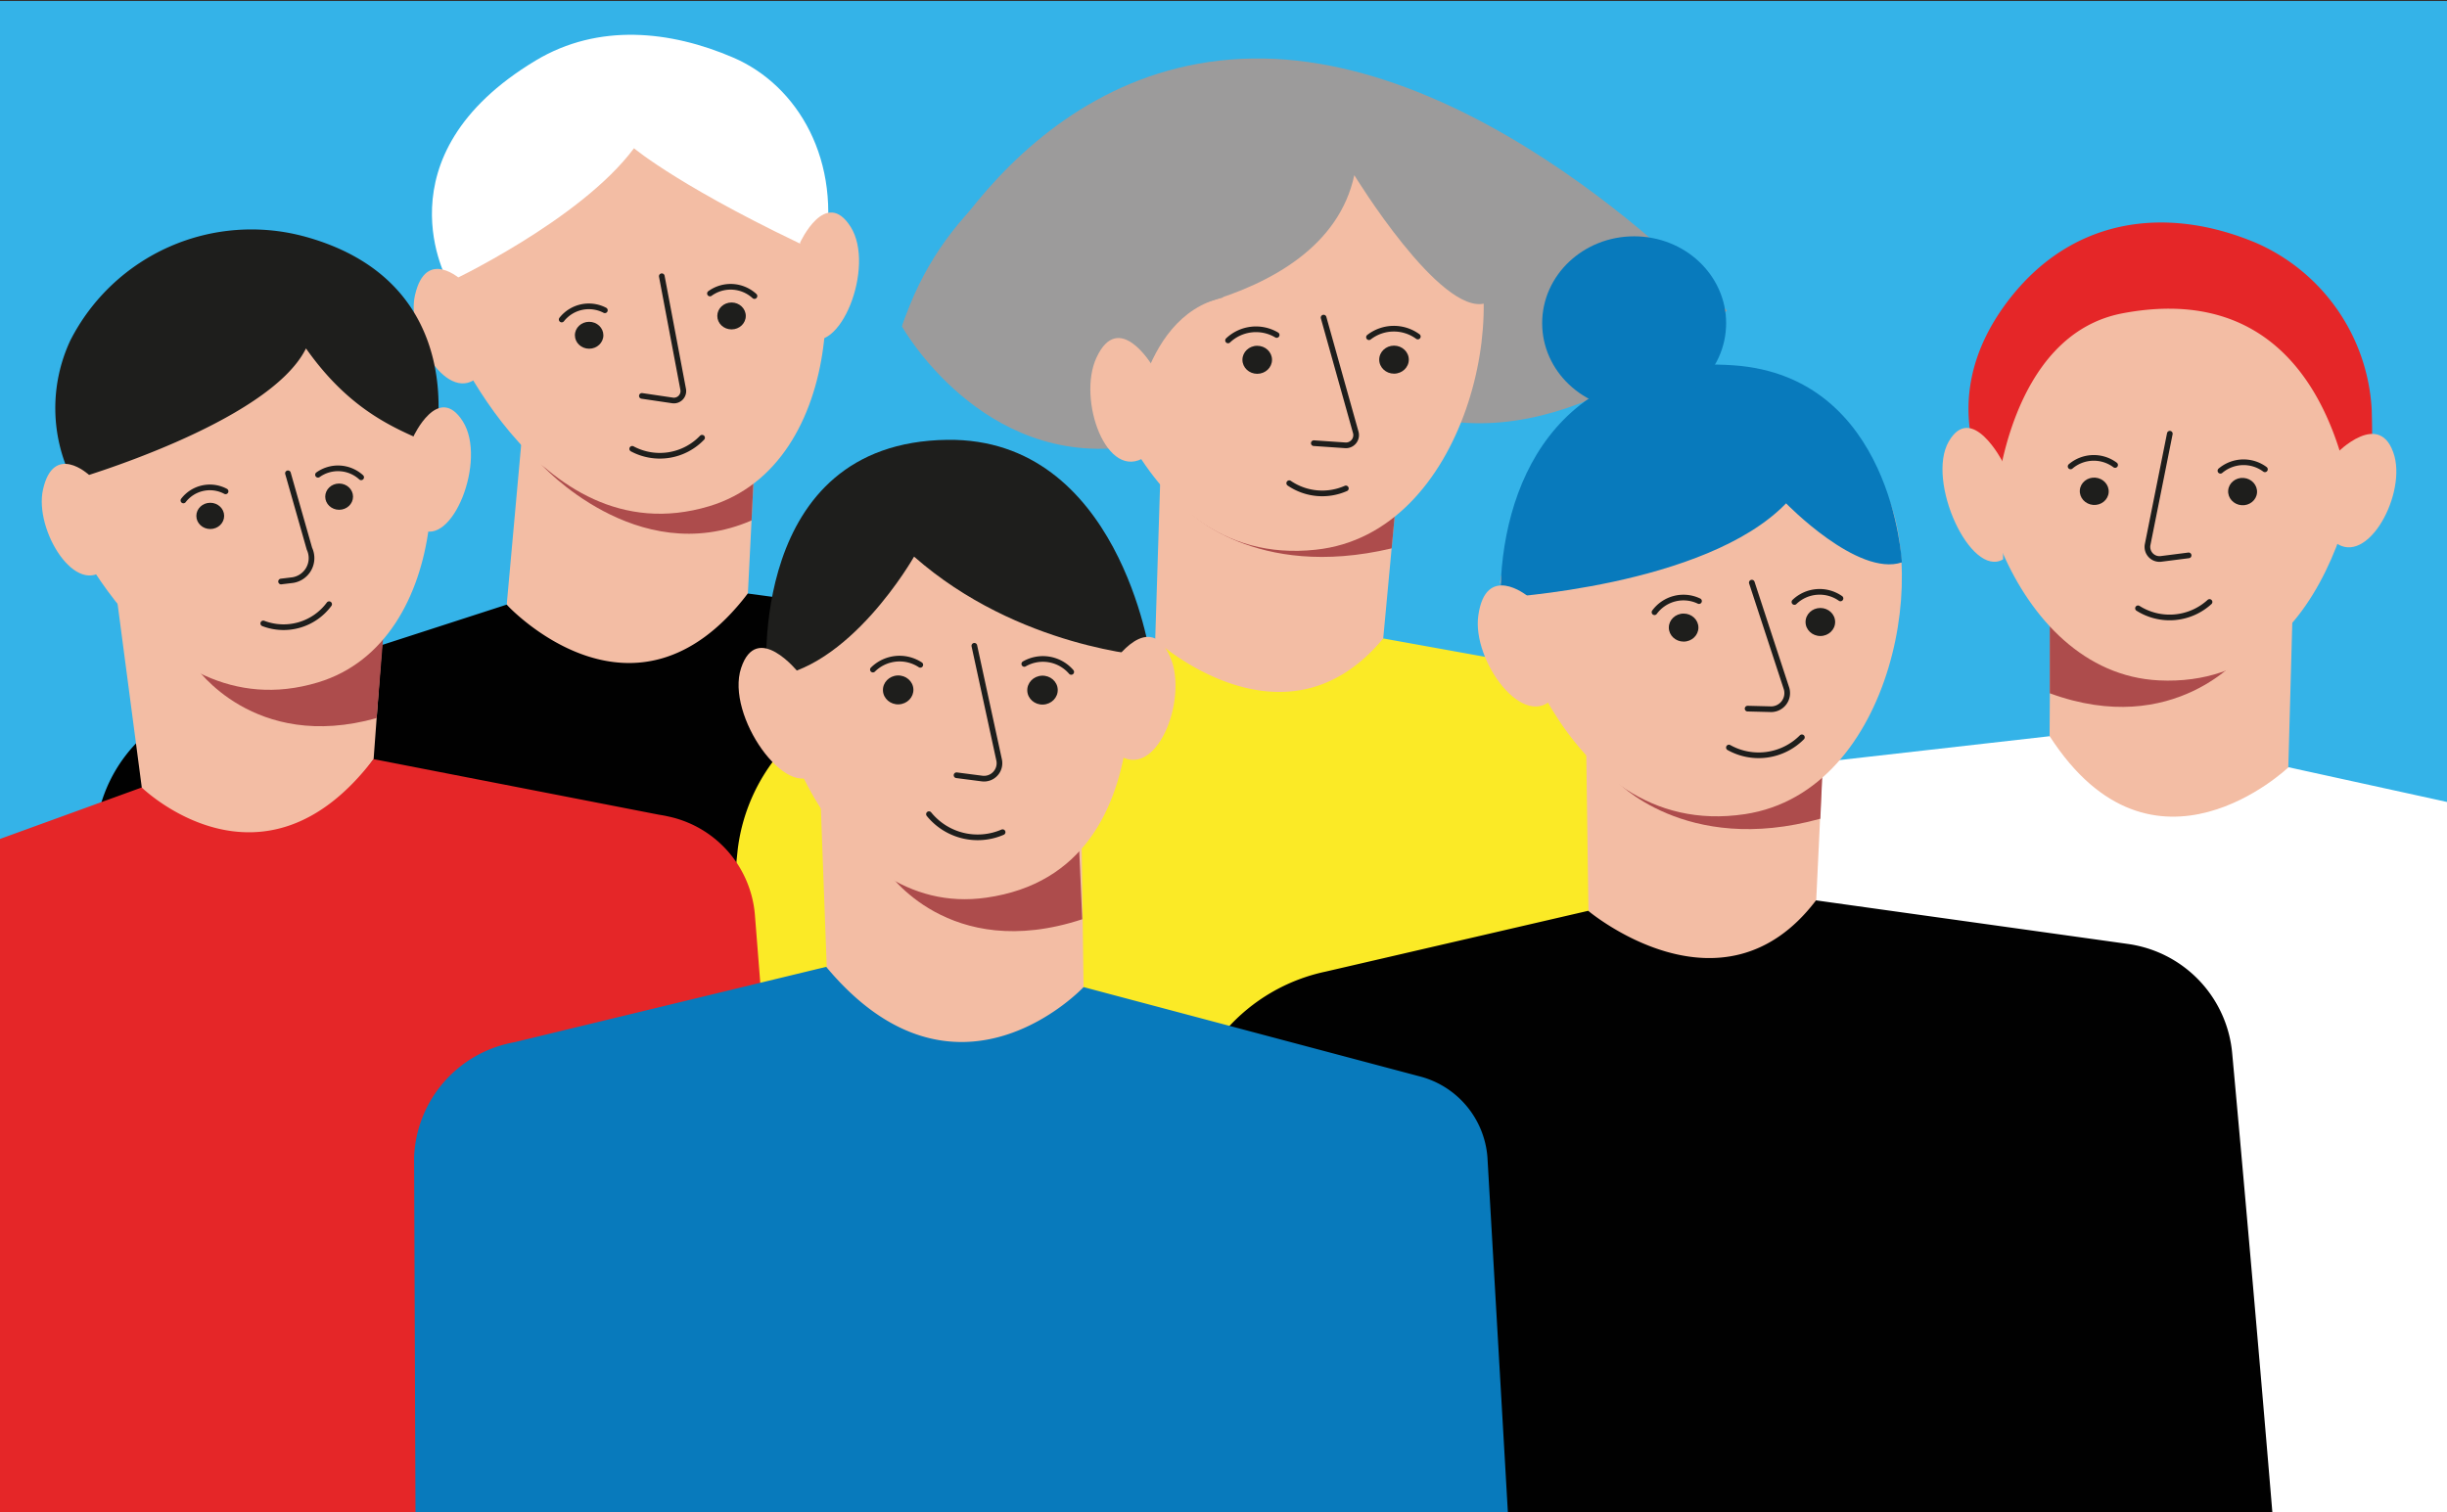
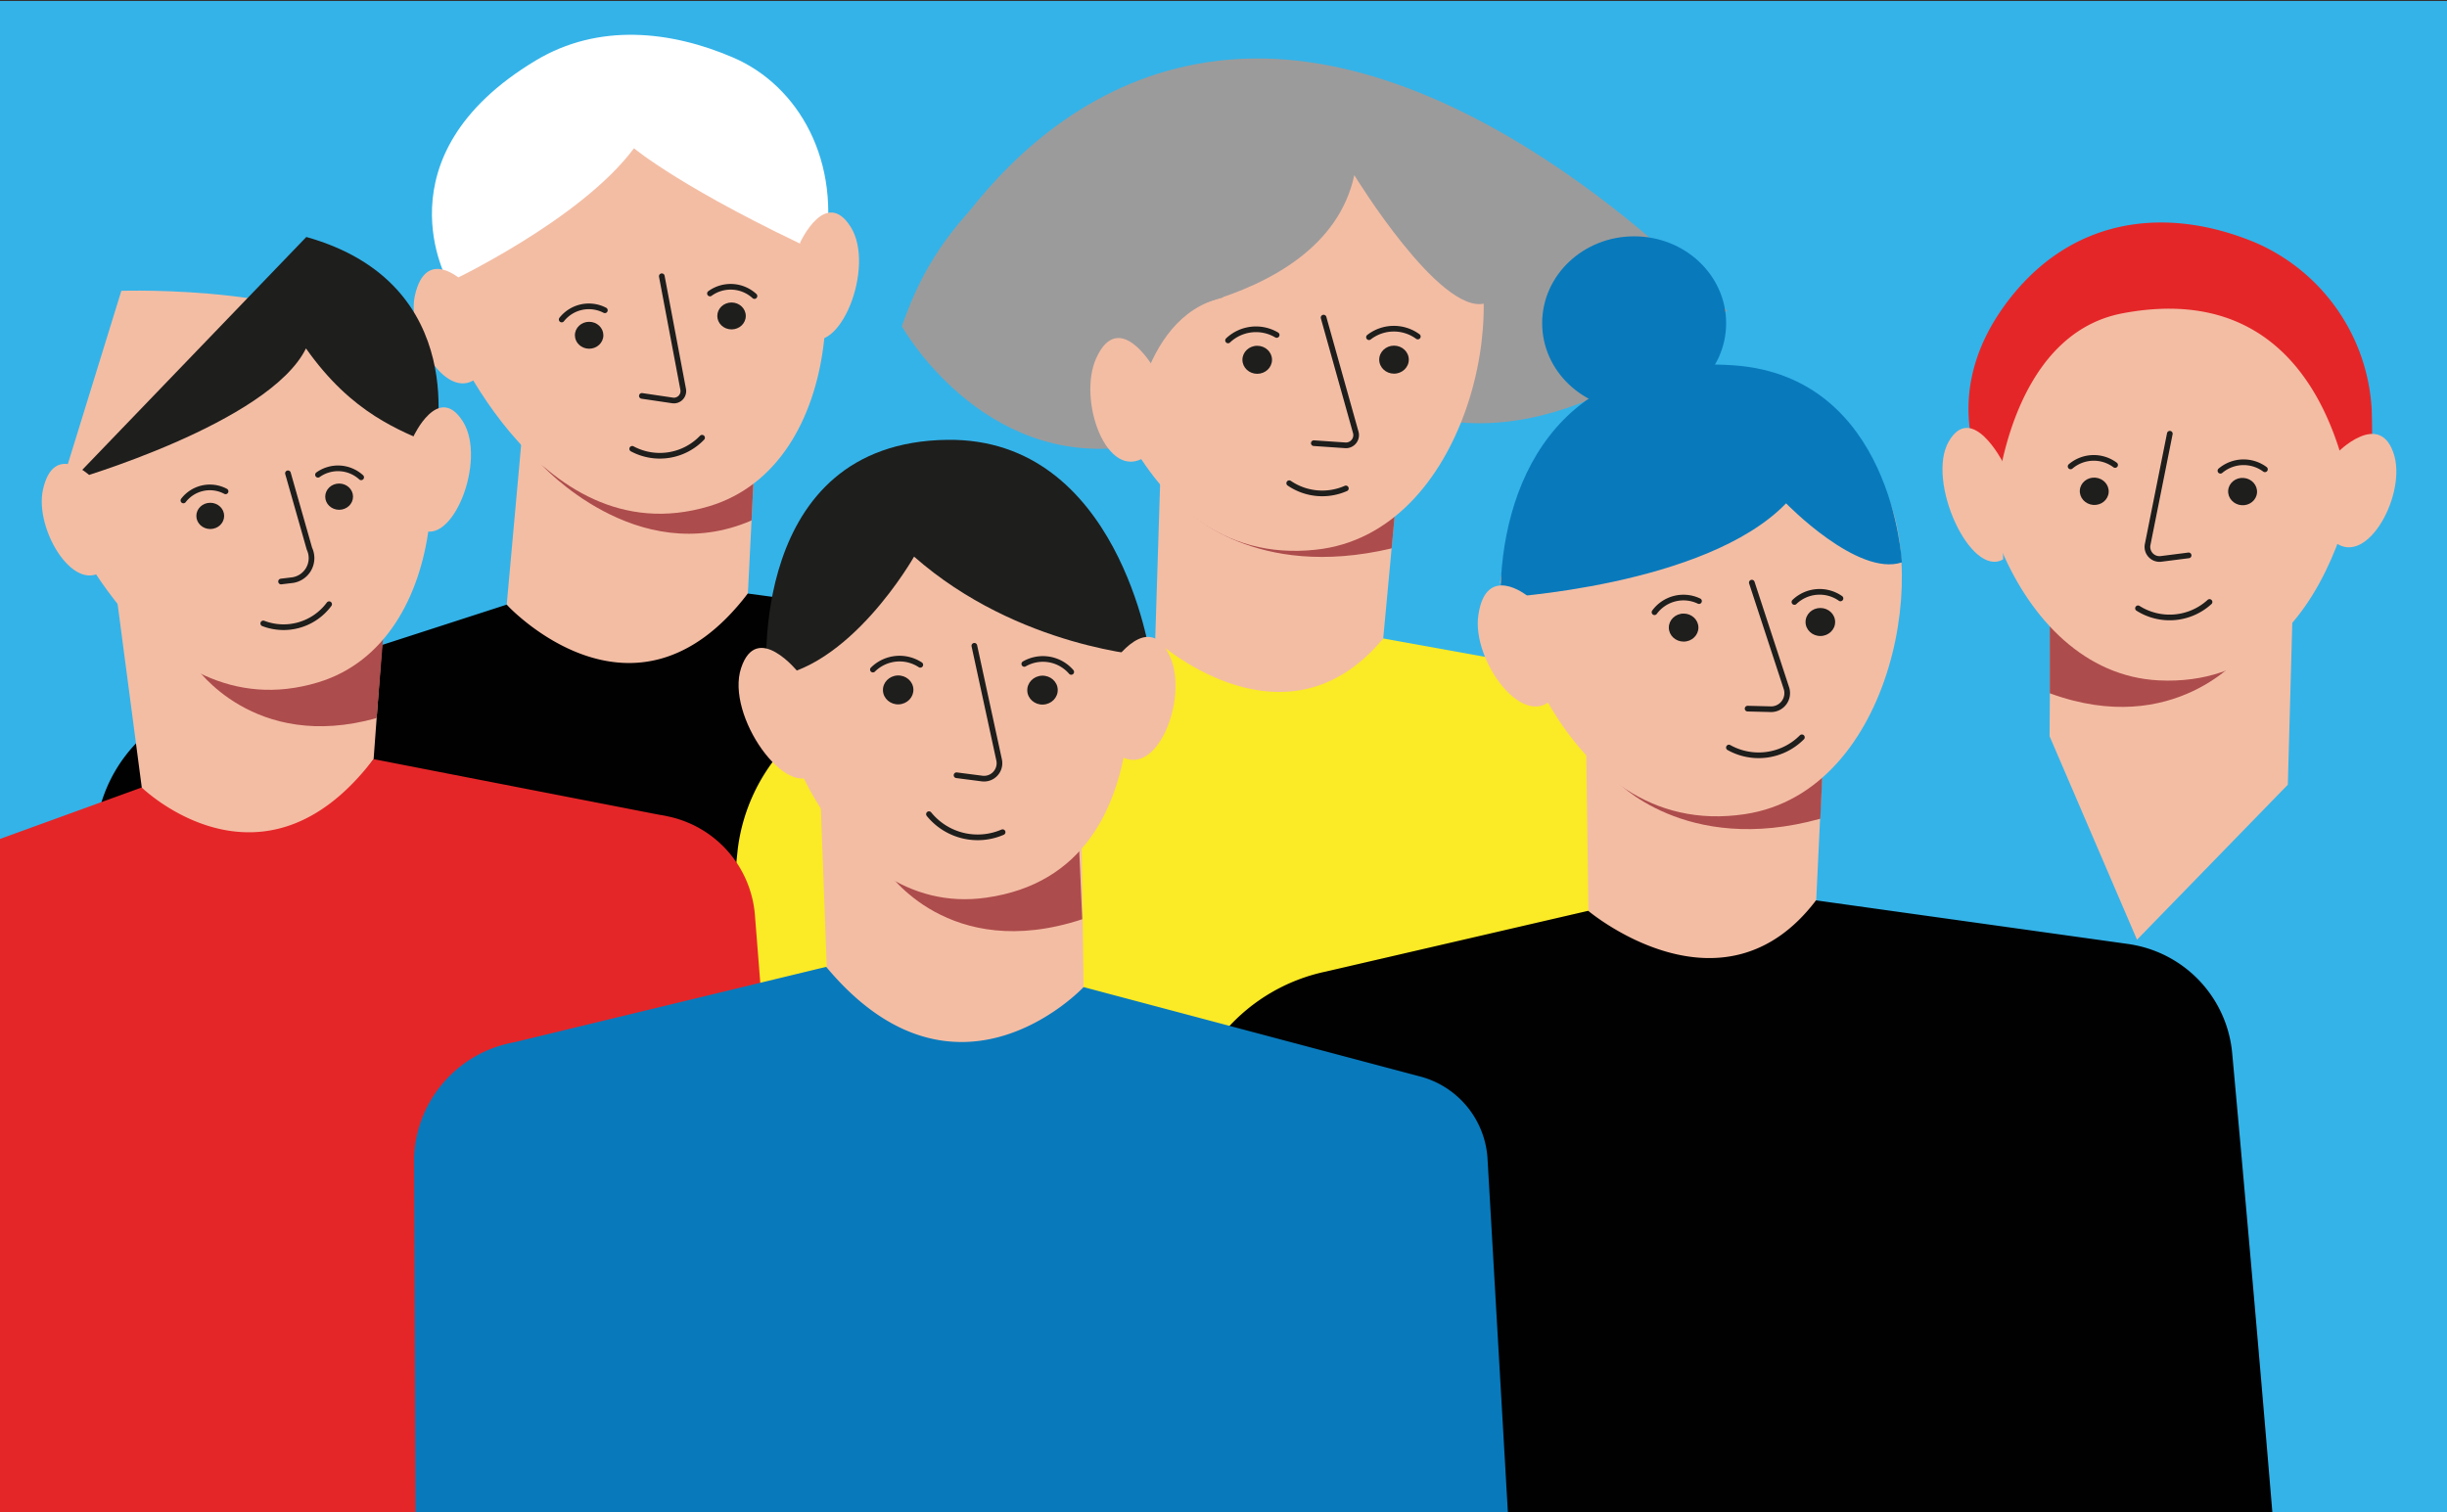
<svg xmlns="http://www.w3.org/2000/svg" id="Calque_1" data-name="Calque 1" viewBox="0 0 220 136">
  <rect x="0" y="0" width="220" height="136" fill="#333333" stroke="none" />
  <defs>
    <style>.cls-1{fill:#34b3e8;}.cls-2{clip-path:url(#clip-path);}.cls-3{fill:#9c9b9b;}.cls-4{fill:#f3bda4;}.cls-5{fill:#ad4c4c;}.cls-6{fill:#010101;}.cls-7{fill:none;stroke:#1e1e1c;stroke-linecap:round;stroke-linejoin:round;stroke-width:0.51px;}.cls-8{fill:#1e1e1c;}.cls-9{fill:#fff;}.cls-10{fill:#fbea26;}.cls-11{fill:#e52628;}.cls-12{fill:#087abc;}</style>
    <clipPath id="clip-path">
      <rect class="cls-1" y="0.09" width="220" height="136" />
    </clipPath>
  </defs>
  <title>Plan de travail 265</title>
  <rect class="cls-1" y="0.09" width="220" height="136" />
  <g class="cls-2">
    <path class="cls-3" d="M81.1,29.37c.16-1.11,9.83-23.77,31.5-24.11s42.66,22.67,42.66,22.67-13,12.67-26.5,9.67-15.33-21.67-15.33-21.67" />
    <polygon class="cls-4" points="62.66 12.67 68.2 34.25 67.24 53.36 56.84 69.59 45.56 54.34 47.31 34.97 62.66 12.67" />
    <path class="cls-5" d="M67.57,46.8l.28-5.67s-15.09,4.36-19.23.59C48.62,41.72,57.22,51.28,67.57,46.8Z" />
    <path class="cls-6" d="M102,66.06A10.13,10.13,0,0,0,94,57c-.25-.06-.51-.1-.77-.14l-26-3.49c-10.25,13.45-21.68,1-21.68,1L18,63.29A13.35,13.35,0,0,0,8.55,75.4L4.74,186.08l32.18-6.15,2,5,12.37,3.54L72.61,197l7.75,6.89L88.17,187l18.42,2.25Z" />
    <path class="cls-4" d="M39.76,28.7s8.27,21.54,24,16.82c12.48-3.75,12.63-24.1,6.66-30.41S45.78,9.4,45.78,9.4" />
    <path class="cls-7" d="M56.84,40.36a5.26,5.26,0,0,0,6.28-1" />
    <ellipse class="cls-8" cx="52.97" cy="30.15" rx="1.28" ry="1.21" transform="translate(-0.05 0.08) rotate(-0.09)" />
    <path class="cls-7" d="M50.5,28.73a3.11,3.11,0,0,1,3.88-.83" />
    <ellipse class="cls-8" cx="65.77" cy="28.41" rx="1.28" ry="1.21" />
    <path class="cls-7" d="M63.83,26.39a3.17,3.17,0,0,1,4,.23" />
    <path class="cls-9" d="M48.18,5.43c5.63-3.37,12.1-2.68,17.75-.25,5.82,2.51,9.82,9.28,8.16,17.74C61.42,17.07,57,13.33,57,13.33c-4.83,6.5-16.69,12.06-16.69,12.06S33.78,14.07,48.18,5.43Z" />
    <path class="cls-7" d="M59.5,24.84,61.42,35a.85.85,0,0,1-1,1l-2.71-.4" />
    <path class="cls-4" d="M41.5,25.19s-3.2-3-4.19,1.35c-.85,3.75,3.09,10.07,5.8,7.22" />
    <path class="cls-4" d="M71.93,21.82s2.29-5,4.55-1.42-1,11.77-4,9.9" />
    <polygon class="cls-4" points="121.35 13.57 126.26 37.03 124.36 57.41 113.86 76.87 103.86 57.53 104.54 35.92 121.35 13.57" />
    <path class="cls-5" d="M125.12,49.31l.31-3.34s-14.37,4.16-18.65-.07C106.78,45.9,112.79,52.23,125.12,49.31Z" />
    <path class="cls-10" d="M163.59,193.7c3.16-1.33-2.48-121-2.48-121a10.84,10.84,0,0,0-8.22-10.11c-.28-.07-.55-.13-.83-.18l-27.7-5c-8.91,10.75-20.5.12-20.5.12L80,62.05A16.57,16.57,0,0,0,66.33,76.34l-9.81,93.89,28.79,7.49Z" />
    <path class="cls-4" d="M110,12.74s16.76-.73,21.54,6.85S131.85,48,118.3,49.43c-17.1,1.86-21-21.73-21-21.73s.54-3.07,1.91-3.53C103.54,22.67,110.05,20.79,110,12.74Z" />
    <path class="cls-7" d="M115.91,43.45a5.26,5.26,0,0,0,5.09.47" />
    <ellipse class="cls-8" cx="113.03" cy="32.35" rx="1.33" ry="1.26" transform="translate(-0.06 0.22) rotate(-0.11)" />
    <path class="cls-7" d="M110.41,30.61a3.65,3.65,0,0,1,4.37-.49" />
    <ellipse class="cls-8" cx="125.33" cy="32.34" rx="1.33" ry="1.26" />
    <path class="cls-7" d="M123.08,30.32a3.65,3.65,0,0,1,4.39-.06" />
    <path class="cls-7" d="M119,28.56l2.9,10.35a.92.92,0,0,1-1,1.13l-2.78-.19" />
    <path class="cls-3" d="M97.35,29s21.65-.45,24.41-13.25c0,0,7.75,12.69,11.79,11.52,0,0,0-18.51-14.24-20.08C103.11,5.42,96,17.85,97.35,29Z" />
    <polygon class="cls-4" points="192.22 54.7 184.38 48.38 184.27 66.2 192.13 84.5 205.69 70.56 206.33 47.31 192.22 54.7" />
    <path class="cls-5" d="M184.29,62.34v-7.7s12.8,7.72,17.31,4.23C201.59,58.87,195.51,66.46,184.29,62.34Z" />
    <path class="cls-4" d="M212.49,38.8S210.86,62,194.09,61.18c-13.29-.65-19.17-20.64-15.09-28.3S200.29,25,200.29,25" />
    <path class="cls-7" d="M198.65,54.13a5.32,5.32,0,0,1-6.43.57" />
    <ellipse class="cls-8" cx="201.61" cy="44.2" rx="1.23" ry="1.3" transform="translate(141.5 241.65) rotate(-85.43)" />
    <path class="cls-7" d="M203.63,42.2a3.22,3.22,0,0,0-4,.13" />
    <path class="cls-7" d="M190.16,41.81a3.21,3.21,0,0,0-4,.13" />
    <ellipse class="cls-8" cx="188.28" cy="44.18" rx="1.23" ry="1.3" transform="translate(129.47 228.41) rotate(-85.5)" />
    <path class="cls-7" d="M195.08,39l-2,10a1.09,1.09,0,0,0,1.26,1.25l2.43-.31" />
-     <path class="cls-9" d="M140,125.19l7.55-47.3c.7-4.37,2.56-7.54,9.68-8.62l27.05-3.07c9.3,14.45,21.47,2.79,21.47,2.79l27.93,6.12c4.77,2.13,1,10.43,3.31,14.91l-4.71,135.39L128.65,211.33S138.22,127.76,140,125.19Z" />
    <path class="cls-11" d="M179.47,44.83s1.1-14.72,11.37-16.66c11.92-2.25,17.5,5.08,19.8,13.35,1.11,4,2.92,6.34,2.59-4.69a17.39,17.39,0,0,0-10.42-15c-8.15-3.41-16.6-2.24-22.29,5.24C173.22,36.68,179.47,44.83,179.47,44.83Z" />
    <path class="cls-4" d="M210.05,40.78s4-4.13,5.23.25c1,3.79-2.74,10.32-5.61,7.5" />
    <path class="cls-4" d="M180.05,41.52s-2.77-5.38-4.84-1.83S177.16,52,180.09,50.3" />
    <polygon class="cls-4" points="158.3 37.25 164.26 60.49 163.29 80.93 153.67 100.79 142.81 81.87 142.51 60.25 158.3 37.25" />
    <path class="cls-5" d="M163.66,73.62l.28-6.25s-14.27,6.82-18.73,2.76C145.21,70.13,151.47,77,163.66,73.62Z" />
    <path class="cls-6" d="M208.61,215.52c3.1-1.45-7.92-120.78-7.92-120.78A10.91,10.91,0,0,0,192,85c-.28-.06-.55-.1-.83-.14l-27.9-3.9c-8.42,11.1-20.48.94-20.48.94l-23.62,5.47a16.47,16.47,0,0,0-13,14.83l-5.58,94.2,29.1,6.33Z" />
    <path class="cls-4" d="M146.92,36.87s16.71-1.39,21.83,6,1.59,28.32-11.88,30.34c-17,2.55-22-20.86-22-20.86s.4-3.09,1.74-3.62C140.92,47.06,147.34,44.91,146.92,36.87Z" />
    <path class="cls-7" d="M155.44,67.22A5.48,5.48,0,0,0,162,66.3" />
    <ellipse class="cls-8" cx="151.37" cy="56.44" rx="1.33" ry="1.26" transform="translate(-0.12 0.31) rotate(-0.12)" />
    <path class="cls-7" d="M148.75,55.05a3.23,3.23,0,0,1,4-1" />
    <ellipse class="cls-8" cx="163.66" cy="55.93" rx="1.33" ry="1.26" />
    <path class="cls-7" d="M161.33,54.13a3.27,3.27,0,0,1,4.14-.32" />
    <path class="cls-7" d="M157.5,52.39l3.12,9.52a1.45,1.45,0,0,1-1.5,1.86l-2-.05" />
    <path class="cls-12" d="M134.9,53.75s18.45-1,25.68-8.49c0,0,6.43,6.64,10.41,5.31,0,0-.81-16.72-15.13-17.72C139.6,31.73,134.9,44,134.9,53.75Z" />
    <ellipse class="cls-12" cx="146.92" cy="29.06" rx="8.27" ry="7.81" />
    <path class="cls-4" d="M139.76,62.64c-2.67,3.27-7.45-3.22-6.85-7.31.68-4.74,4.38-1.77,4.38-1.77" />
    <polygon class="cls-4" points="29.44 30.13 34.85 51.2 33.59 68.27 15.71 93.31 10.16 51.17 29.44 30.13" />
    <path class="cls-5" d="M33.86,64.57l.6-7.36s-12.84,6.41-16.89,2.73C17.57,59.94,22.81,67.67,33.86,64.57Z" />
    <path class="cls-11" d="M69.58,141.58l-.47-6.3a5.07,5.07,0,0,0,2.39-7.16L67.87,82.26A9.87,9.87,0,0,0,60,73.4c-.25-.06-.5-.1-.75-.14l-25.67-5c-10,13.13-20.84,2.55-20.84,2.55L-7.41,78.13a21.77,21.77,0,0,0-11.27,8.94l16.39,69.28,74.62-1.12Z" />
    <path class="cls-4" d="M5.09,45s8.14,21,23.5,16.36C40.76,57.69,40.86,37.81,35,31.67s-24.09-5.52-24.09-5.52" />
    <path class="cls-7" d="M23.67,56.06a5.09,5.09,0,0,0,5.92-1.73" />
    <ellipse class="cls-8" cx="18.9" cy="46.39" rx="1.25" ry="1.18" transform="translate(-0.07 0.03) rotate(-0.09)" />
    <path class="cls-7" d="M16.49,45a3,3,0,0,1,3.79-.82" />
    <ellipse class="cls-8" cx="30.49" cy="44.66" rx="1.25" ry="1.18" />
    <path class="cls-7" d="M28.59,42.69a3.09,3.09,0,0,1,3.88.23" />
    <path class="cls-7" d="M25.89,42.56l1.93,6.78a2,2,0,0,1-1.64,2.84l-.91.11" />
-     <path class="cls-8" d="M6.51,43.17s17.67-5.09,21-11.84c4.17,5.92,8.45,7.36,11.58,8.75,0,0,3.44-14.56-11.55-18.77A18.27,18.27,0,0,0,6.32,30.62,14.38,14.38,0,0,0,6.51,43.17Z" />
+     <path class="cls-8" d="M6.51,43.17s17.67-5.09,21-11.84c4.17,5.92,8.45,7.36,11.58,8.75,0,0,3.44-14.56-11.55-18.77Z" />
    <path class="cls-4" d="M8,42.7S4.83,39.77,3.87,44c-.83,3.66,3,9.83,5.66,7.05" />
    <path class="cls-4" d="M37.16,39.27s2.24-4.87,4.45-1.38-1,11.48-3.86,9.65" />
    <path class="cls-3" d="M114.69,7.08S87.94,8.22,81.1,29.37c0,0,7.16,12.75,20.53,10.78,0,0,.58-11.65,8.3-13.39" />
    <path class="cls-4" d="M103,41.06c-3.5,2.38-6.17-5.16-4.42-8.9,2-4.34,5,.69,5,.69" />
    <polygon class="cls-4" points="77.02 44.75 73.63 68.06 74.33 86.98 85.16 109.71 97.42 88.76 97.19 71.71 77.02 44.75" />
    <path class="cls-5" d="M97.3,82.66l-.36-8.22s-12.53,7.75-17.18,3.89C79.76,78.33,85.28,86.62,97.3,82.66Z" />
    <path class="cls-4" d="M100.85,53.29s5.42,24.95-12.19,27.43c-14,2-21.56-18.12-18.9-26.9S84.24,45.5,84.24,45.5" />
    <path class="cls-7" d="M90.14,74.83a5.64,5.64,0,0,1-6.62-1.62" />
    <ellipse class="cls-8" cx="93.72" cy="62.06" rx="1.37" ry="1.3" transform="translate(-2.59 4.11) rotate(-2.48)" />
    <path class="cls-7" d="M96.31,60.42a3.36,3.36,0,0,0-4.22-.72" />
    <ellipse class="cls-8" cx="80.75" cy="62.04" rx="1.37" ry="1.3" transform="translate(-2.72 3.71) rotate(-2.59)" />
    <path class="cls-7" d="M82.74,59.78a3.4,3.4,0,0,0-4.26.43" />
    <path class="cls-7" d="M87.6,58.07l2.23,10.28A1.39,1.39,0,0,1,88.24,70L86,69.71" />
    <path class="cls-12" d="M40.4,216.75l.21-7a5.6,5.6,0,0,1-3-7.78l-.38-97.93a10.92,10.92,0,0,1,8.23-10.15c.27-.07.55-.13.82-.18l28-6.77C86,101,97.42,88.76,97.42,88.76l30.11,8a8.16,8.16,0,0,1,6.2,7.31l5.51,95.71c4.1,6,.86,14-6.42,16l-12.5,13.71-7.55-6-2.57-9.27-13.14,4.41-22.72,5.8-8,7.79-8.57-3.55L38,231.93Z" />
    <path class="cls-8" d="M103.41,59s-11.85-.7-21.23-8.95c0,0-5.84,10.34-13.25,10.87,0,0-1.78-21.15,16.25-21.37C100.59,39.36,103.41,59,103.41,59Z" />
    <path class="cls-4" d="M100.1,59.57s3.24-4.87,5.13-.44c1.62,3.82-1.33,11.22-4.76,8.68" />
    <path class="cls-4" d="M71.77,60.45s-3.72-4.66-5.14-.38,4.15,12.06,6.75,9.4" />
  </g>
</svg>